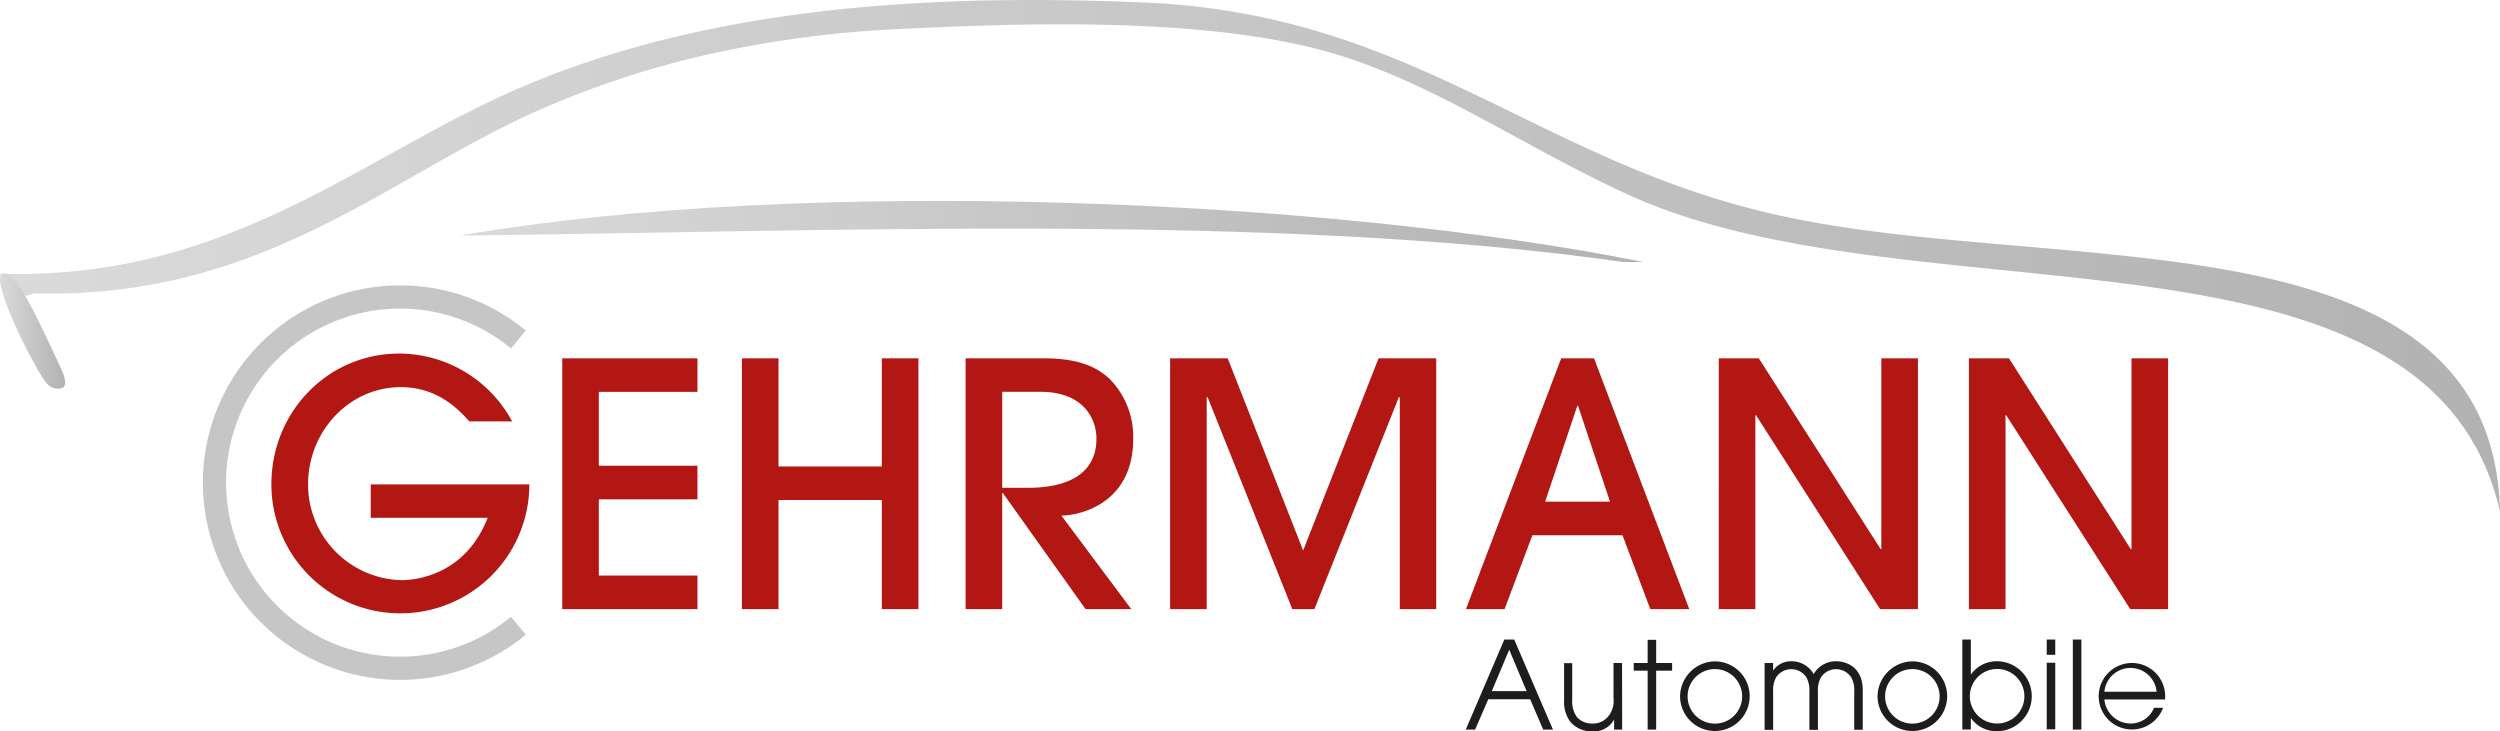
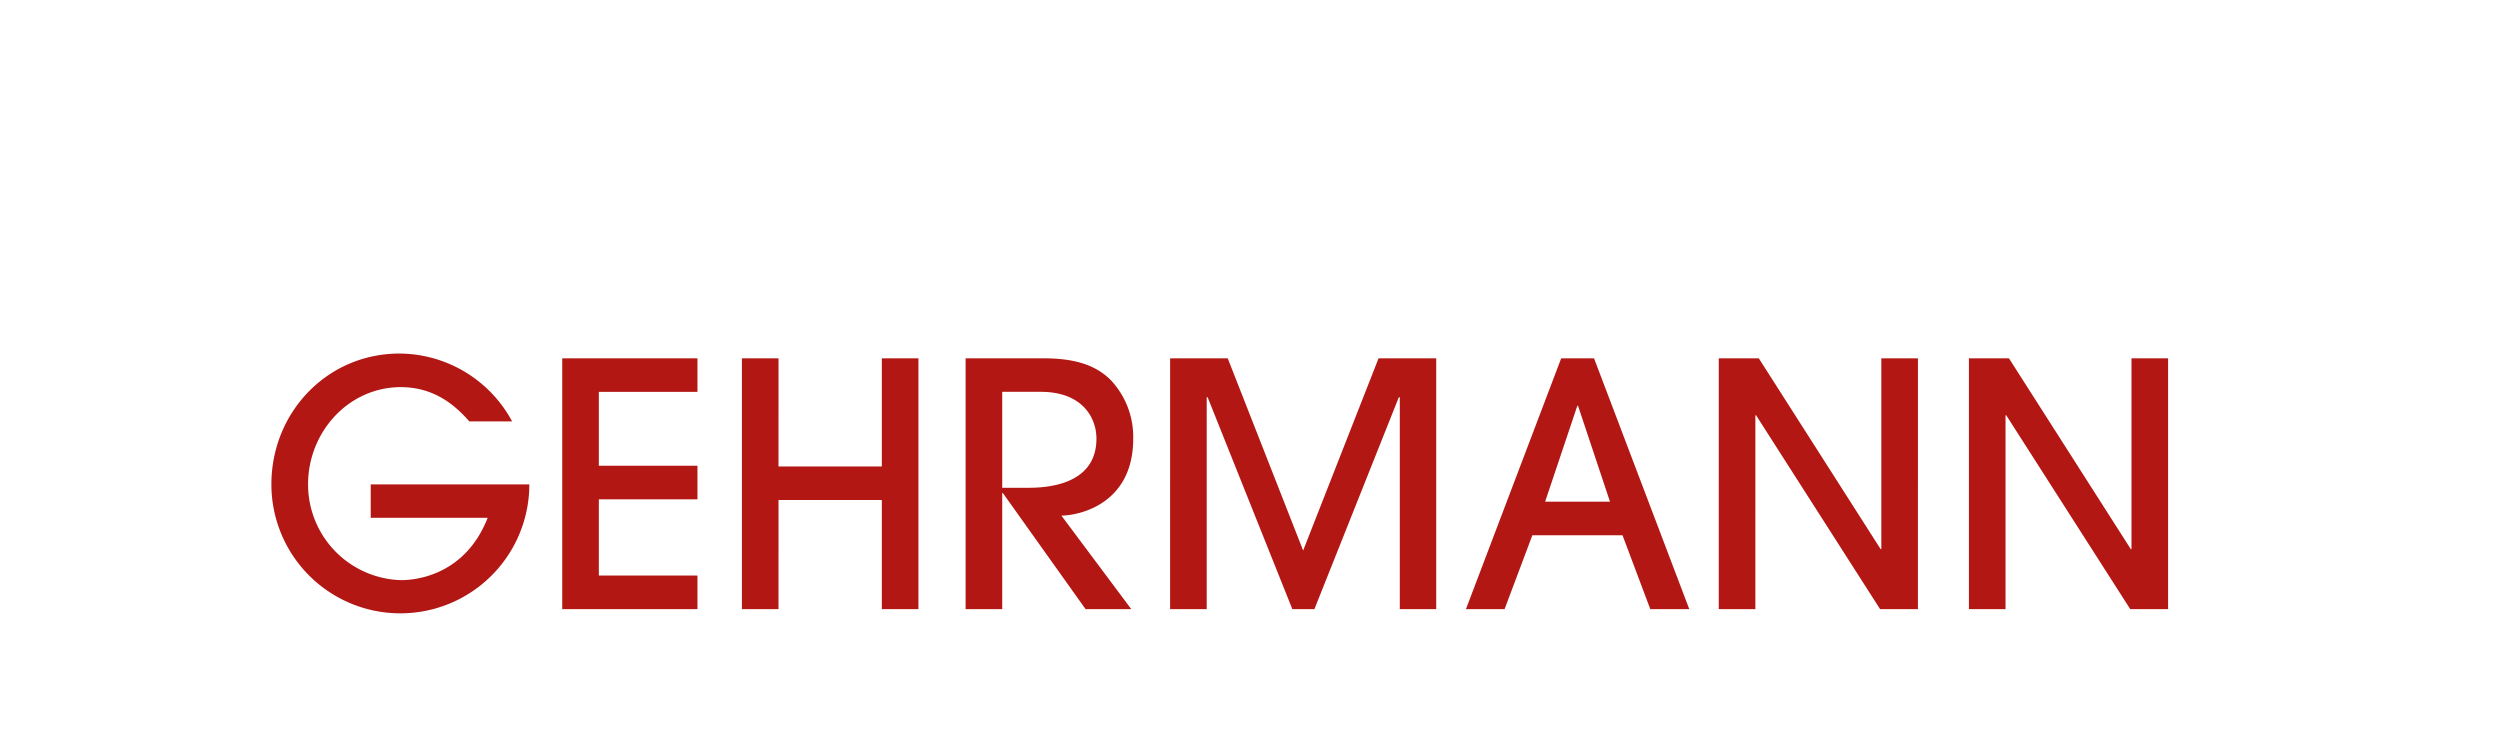
<svg xmlns="http://www.w3.org/2000/svg" xmlns:xlink="http://www.w3.org/1999/xlink" viewBox="0 0 430.92 126.04">
  <defs>
    <linearGradient id="Neues_Verlaufsfeld_1" x1="79.23" y1="39.9" x2="283.22" y2="39.9" gradientUnits="userSpaceOnUse">
      <stop offset="0" stop-color="#dadada" />
      <stop offset="1" stop-color="#b2b2b2" />
    </linearGradient>
    <linearGradient id="Neues_Verlaufsfeld_1-2" x1="0" y1="44.09" x2="430.92" y2="44.09" xlink:href="#Neues_Verlaufsfeld_1" />
    <linearGradient id="Neues_Verlaufsfeld_1-3" x1="0" y1="57.05" x2="11.23" y2="57.05" xlink:href="#Neues_Verlaufsfeld_1" />
    <style>.cls-3{fill:#b31714}.cls-6{fill:#1d1d1b}</style>
  </defs>
  <g id="Ebene_2" data-name="Ebene 2">
    <g id="Ebene_2-2" data-name="Ebene 2">
-       <path d="M79.23 40.61c59.69-10.34 150.37-6.26 204 4.55h-3.43c-60.09-8.57-138.03-5.22-200.57-4.55z" fill="url(#Neues_Verlaufsfeld_1)" />
-       <path d="M430.92 88.19c-6.1-26.68-31.34-34.68-61.24-38.85s-64.45-4.5-89.18-15.85c-9.22-4.23-18-9.31-26.73-13.93s-17.55-8.78-26.83-11.14C216.47 5.75 204 4.63 191.39 4.3s-25.31.16-36.25.7a191.43 191.43 0 00-33.45 4.46 160.44 160.44 0 00-28.08 9.21c-13.21 5.72-25.2 13.94-38.87 20.62s-29 11.79-48.88 11.29a4.89 4.89 0 01-4.36-.23 2.6 2.6 0 01-1.34-3.19C19 47.77 34.21 43 47.91 36.66S73.83 22.29 86.77 16.4C101 9.92 117 5.42 135.22 2.79S174-.58 197.31.44c23.12 1 39.91 7.76 56.06 15.44s31.64 16.28 52.2 21c23.93 5.54 55 5.19 80.18 10s44.57 14.97 45.17 41.31z" fill="url(#Neues_Verlaufsfeld_1-2)" />
      <path class="cls-3" d="M80.9 72.63c-1.81-2-5.43-5.9-11.8-5.9-9 0-16 7.71-16 16.76A16.5 16.5 0 0069.16 100c1.23 0 10.75-.12 14.9-10.75H63.9v-5.76h27.34a22.23 22.23 0 11-44.46 0c0-12.44 9.64-22.55 22.09-22.55a22.17 22.17 0 0119.4 11.69zM96.91 105V61.76h23.31v5.78h-17v12.74h17v5.79h-17v13.14h17V105zM152 105V86.18h-17.81V105h-6.31V61.76h6.31V80.4H152V61.76h6.31V105zM187.12 105l-14.25-20h-.12v20h-6.31V61.76h13.38c6.08 0 9.23 1.46 11.51 3.62a14.27 14.27 0 014 10.23c0 11.45-9.58 13.26-12.38 13.26L195 105zm-14.37-20.92h4.32c2.57 0 11.92-.12 11.92-8.47 0-3.63-2.45-8.07-9.58-8.07h-6.66zM241.28 105V68.48h-.17L226.56 105h-3.8l-14.6-36.52H208V105h-6.31V61.76h9.93l13 33.13 13-33.13h9.94V105zM284.46 105l-4.79-12.74h-15.54L259.34 105h-6.66l16.42-43.24h5.66L291.18 105zm-6.95-18.53L272 69.94h-.12l-5.55 16.53zM324.07 105l-21.38-33.42h-.12V105h-6.31V61.76h6.9l21 32.89h.12V61.76h6.31V105zM367.19 105l-21.38-33.42h-.12V105h-6.31V61.76h6.9l21 32.89h.12V61.76h6.31V105z" />
-       <path d="M89.35 107.86a32 32 0 110-49.34" fill="none" stroke="#c6c6c6" stroke-width="4" />
-       <path d="M10.64 63.83c.54 1.23.91 2.55.18 3A2.37 2.37 0 018 66c-.91-1-3.52-5.74-5.51-10.21S-.87 47.11.64 47.13s3.69 3.61 5.49 7.19 3.96 8.28 4.51 9.51z" fill="url(#Neues_Verlaufsfeld_1-3)" />
-       <path class="cls-6" d="M259.3 110.23h1.7l6.68 15.53H266l-2.25-5.23h-7.22l-2.27 5.23h-1.61zm-2.16 8.9h6l-3-7.14zM279.61 125.76h-1.39V124a3.89 3.89 0 01-3.67 2.06 4.81 4.81 0 01-3.95-1.73 5.91 5.91 0 01-1-3.69v-6.34h1.4v6.32a4.64 4.64 0 00.82 3 3.46 3.46 0 002.67 1.09 3.29 3.29 0 002.43-.92 4.15 4.15 0 001.2-3.44v-6.07h1.47zM284 115.6h-2.4v-1.32h2.4v-4h1.47v4h2.75v1.32h-2.75v10.16H284zM295.59 114a6 6 0 11-6 6.11 6.09 6.09 0 016-6.11zm0 10.73a4.7 4.7 0 000-9.4 4.7 4.7 0 000 9.4zM304.16 114.28h1.47v1.32a3.67 3.67 0 013.13-1.62 4.39 4.39 0 013.86 2.21 4.39 4.39 0 013.86-2.21c1.77 0 4.6 1 4.6 5v6.82h-1.47v-6.65a4.5 4.5 0 00-.52-2.4 3.12 3.12 0 00-5.21 0 4.39 4.39 0 00-.53 2.4v6.65h-1.47v-6.65a4.5 4.5 0 00-.52-2.4 3.12 3.12 0 00-5.21 0 4.5 4.5 0 00-.52 2.4v6.65h-1.47zM329.63 114a6 6 0 11-6 6.11 6.09 6.09 0 016-6.11zm0 10.73a4.7 4.7 0 000-9.4 4.7 4.7 0 000 9.4zM338.24 110.23h1.47v6.06a5.4 5.4 0 014.47-2.31 6 6 0 110 12.06 5.4 5.4 0 01-4.47-2.29v2h-1.47zm6 5.08a4.7 4.7 0 000 9.4 4.7 4.7 0 100-9.4zM352.79 110.23h1.47v2.64h-1.47zm0 4h1.47v11.48h-1.47zM357.29 110.23h1.47v15.53h-1.47zM362.73 120.56a4.56 4.56 0 004.45 4.15 4.34 4.34 0 004.11-2.71h1.56a5.73 5.73 0 11.33-1.44zm9-1.33a4.52 4.52 0 00-9 0z" />
    </g>
  </g>
</svg>